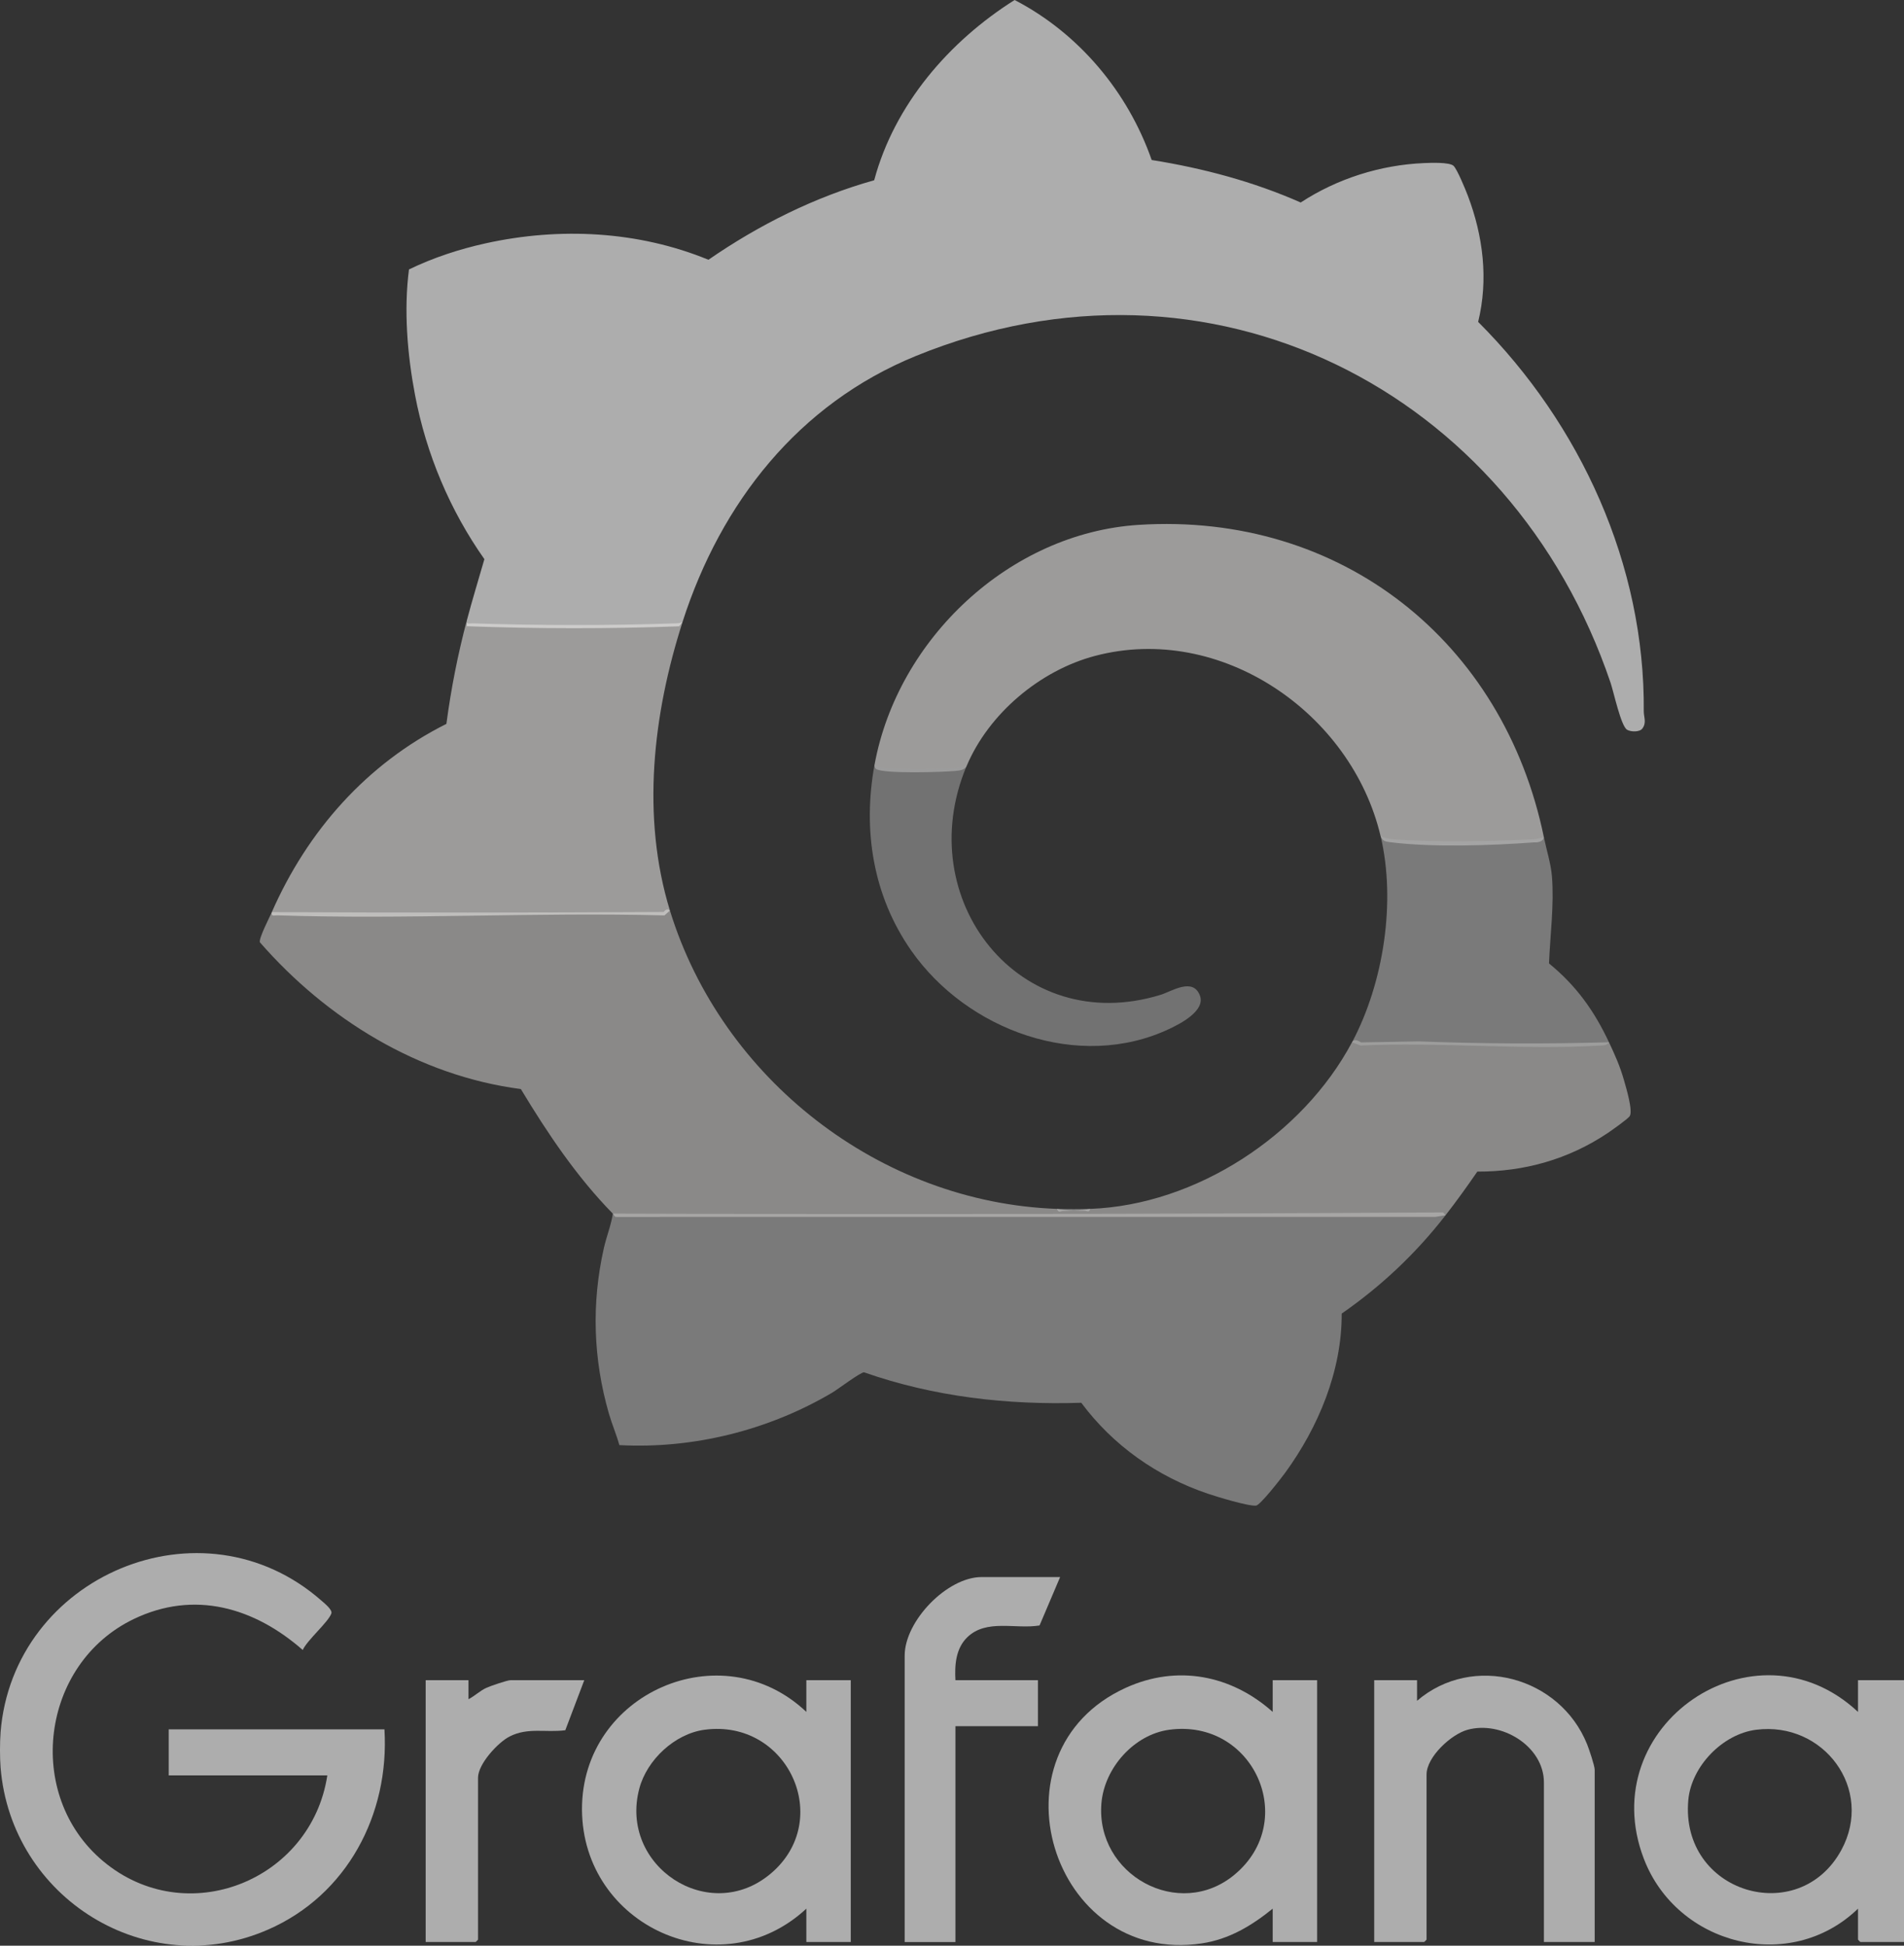
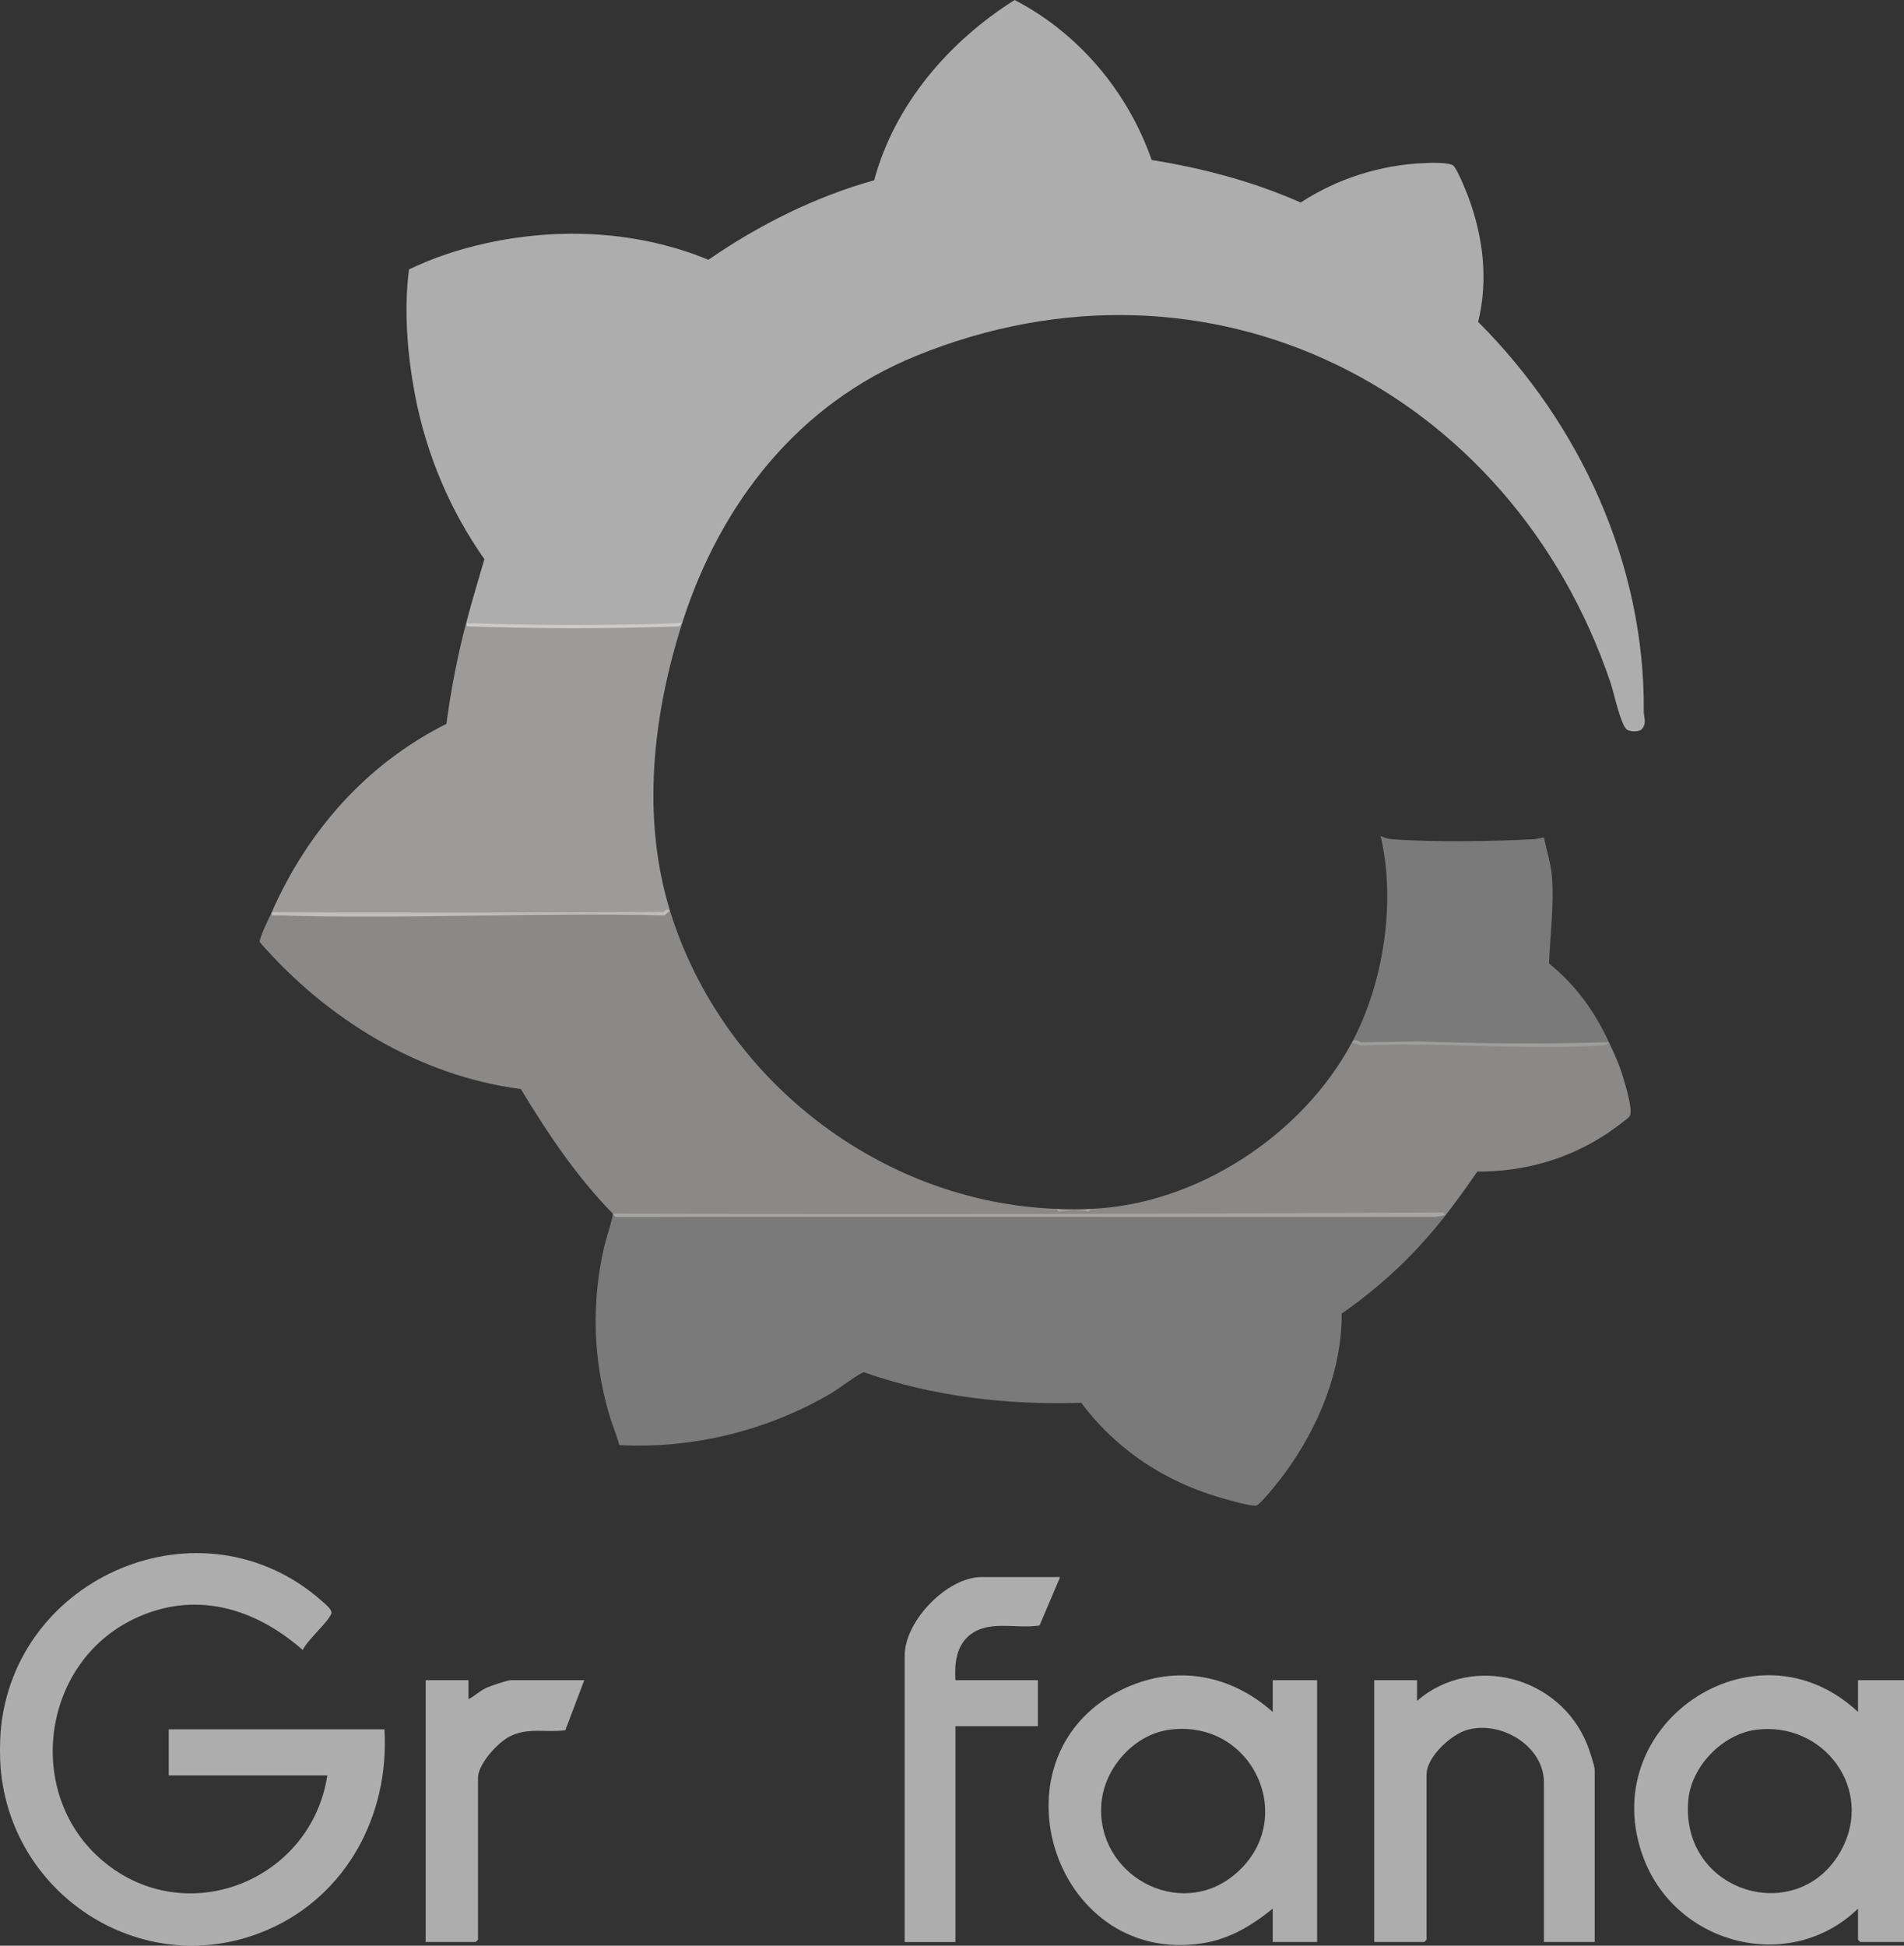
<svg xmlns="http://www.w3.org/2000/svg" id="Capa_1" data-name="Capa 1" viewBox="76.61 66.48 926.79 947.03">
  <rect x="76.61" y="66.48" width="926.79" height="947.03" fill="#333333" stroke="none" />
  <defs>
    <style>
      .cls-1 {
        fill: #aaa;
        opacity: 0.6;

      }

      .cls-2 {
        fill: #9d9d9d;
        opacity: 0.6;

      }

      .cls-3 {
        fill: #c4c3c2;
        opacity: 0.6;

      }

      .cls-4 {
        fill: #e2e1e0;
        opacity: 0.6;

      }

      .cls-5 {
        fill: #fff;
        opacity: 0.6;

      }

      .cls-6 {
        fill: #bcbcbc;
        opacity: 0.6;

      }
    </style>
  </defs>
  <path class="cls-5" d="M76.88,909.76c6-76.23,98.1-115.45,156.33-64.08,1.47,1.3,5.29,4.34,4.69,6.11-1.42,4.19-11.71,12.9-13.93,17.79-23.57-20.66-52.74-29.25-82.25-15.07-45.19,21.71-53.39,85.51-15.01,117.78,40.52,34.07,101.4,9.58,109.23-41.68h-77.21v-22.4h105.01c2.52,41.35-18.2,80.67-56.62,97.45-59.22,25.88-125.09-15.29-130.23-78.91-.38-4.73-.37-12.26,0-16.99Z" />
  <path class="cls-5" d="M303.88,368.34c2.64-9.95,5.64-19.74,8.51-29.7-16.76-23.76-28.3-51.19-33.75-79.84-3.75-19.71-5.53-41.29-2.96-61.17,11.83-5.74,24.58-9.91,37.45-12.74,35.93-7.91,74.18-6.01,108.32,8.03,24.53-16.96,51.89-30.65,80.68-38.7,9.87-36.88,36.54-67.7,68.36-87.74,31.24,16.21,55.12,44.7,66.71,77.88,24.93,3.97,49.44,10.49,72.54,20.69,17.7-11.6,38.8-18.3,60.05-19.19,3.04-.13,12.41-.52,14.36,1.35,1.79,1.73,5.83,11.6,6.93,14.49,7.46,19.66,10.09,40.84,5.03,61.46,49.82,49.78,81.25,118.29,80.62,189.61-.02,2.74,1.48,5.39-.69,8.32-1.32,1.79-5.6,1.67-7.44.58-2.99-1.78-6.53-18.45-8.03-22.86-48.35-142.7-195.2-217.39-338.18-159.05-57.08,23.29-94.85,71.35-113.52,129.34l-1.66,2.22c-34.18,1.28-69.3,1.23-103.39-.04l.04-2.95Z" />
  <path class="cls-1" d="M374.91,657.2c134.84.42,269.56.22,404.15-.6l1.21,1.37c-14.47,18.6-31.18,34.39-50.58,47.88.1,27.94-11.33,55.23-27.53,77.5-1.86,2.55-12.11,15.77-14.16,15.96-3.8.36-19.07-4.32-23.51-5.82-24.6-8.34-46.05-23.38-61.56-44.24-35.95,1.17-71.78-2.91-105.73-14.82-1.75-.07-12.71,8.24-15.5,9.89-30.94,18.3-67.58,27.46-103.61,25.54-1.43-5.19-3.61-10.18-5.1-15.36-7.64-26.57-8.53-53.48-2.46-80.47,1.28-5.71,3.52-11.07,4.39-16.85Z" />
  <path class="cls-3" d="M402.71,509.68c25.23,82.01,102.36,142.13,188.39,145.2,4.57,1.17,11.56.94,16.21,0,51.48-1.91,103.37-35.89,127.4-81.1.78-1.36,2.24-1.33,4.38.07l28.08-.49c31.23,1.17,62.1,1.31,92.62.42,2.96,6.3,5.39,11.67,7.33,18.54.98,3.47,4.45,14.9,2.76,17.43-.94,1.41-8.95,7.05-10.93,8.37-18.91,12.62-40.43,18.7-63.24,18.61-4.96,7.21-10.08,14.34-15.45,21.24l-4.98.81-398.45.02c-1.22.12-1.32-.99-1.92-1.6-17.62-17.97-31.8-39.14-44.77-60.64-49.76-6.49-94.47-34.11-127.01-71.41-.74-1.69,4.77-12.38,5.79-14.7,63.7.31,127.26.28,190.67-.07.9-1.04,1.77-1.73,3.12-.7Z" />
-   <path class="cls-4" d="M828.14,474.15c-.56,1.7-2.18,2.48-4.88,2.34-20.89,1.55-49.6,2.51-70.12-.11-2.43-.31-3.51-.54-4.53-3-14.15-59.91-77.82-103.78-138.97-87.66-26.75,7.05-51.77,28.06-62.54,53.67-1.12,1.88-3.12,2.1-5.15,2.3-6.16.61-35.05,1.52-38.9-.9-.58-.49-.83-1.21-.73-2.18,11.21-61.06,65.69-112.65,128.52-116.66,98.59-6.28,177.73,56.79,197.3,152.19Z" />
  <path class="cls-4" d="M303.88,368.34c-.43,2.33,1.18,1.5,2.67,1.54,31.37,1.05,66.78,1.13,98.13.03,1.47-.05,2.92.08,4.21-.8-14.43,44.81-20.23,94.88-6.18,140.57l-2.66,2.36c-62.53-1.64-126.05,2.05-188.47-.04-1.49-.05-3.1.79-2.67-1.54,17.36-39.5,46.13-72.18,84.99-91.65,2.27-17.12,5.56-33.81,9.97-50.46Z" />
  <path class="cls-1" d="M828.14,474.15c1.26,6.13,3.38,12.65,3.89,18.9,1.13,13.76-.87,28.59-1.43,42.36,13.23,10.8,22,23.05,29.2,38.38-1.01,1.57-2.61,1.48-4.21,1.58-38.03,2.32-78.38-1.84-116.65,0l-4.21-1.58c15.4-28.96,21.45-68.42,13.9-100.41,1.87.98,3.63,1.41,5.76,1.58,19.57,1.5,48.95,1.04,68.78,0,1.71-.09,3.3-.66,4.99-.8Z" />
  <path class="cls-5" d="M852.84,1011.71h-24.71v-77.62c0-17.74-20.75-30.24-37.23-25.66-7.91,2.2-19.9,13.17-19.9,21.8v80.32c0,.08-1.08,1.16-1.16,1.16h-24.32v-127.44h20.85v10.04c27.25-23.31,69.51-11.66,82.75,21.1.94,2.33,3.72,10.5,3.72,12.5v83.8Z" />
-   <path class="cls-2" d="M547.09,439.39c-27.25,64.8,25.83,132.58,94.62,111.25,5.23-1.62,15.49-8.52,18.94.32,2.87,7.35-9.19,13.64-14.73,16.26-44.21,20.92-98.69.63-125.71-37.99-18.69-26.71-23.75-58.74-17.9-90.61,1.65,1.1,3,1.44,4.98,1.59,9.69.7,24.28.59,34.04,0,1.96-.12,3.79-.88,5.76-.8Z" />
  <path class="cls-5" d="M592.64,834.07l-10.02,23.57c-11.62,1.95-25.85-3.31-35.18,5.75-5.61,5.45-6.18,13.48-5.76,20.89h40.15v22.4h-40.15v105.04h-24.71v-139.41c0-16.84,20.66-38.23,37.45-38.23h38.22Z" />
  <path class="cls-5" d="M304.65,884.27v9.27c3.1-1.6,5.54-4.07,8.73-5.55,1.81-.85,10.22-3.71,11.73-3.71h35.9l-9.23,24.36c-9.51,1.25-18.18-1.5-27.08,3.03-5.76,2.93-15.41,13.44-15.41,20.11v78.78c0,.08-1.08,1.16-1.16,1.16h-24.32v-127.44h20.85Z" />
  <path class="cls-6" d="M607.31,654.88c-.58,2-1.57.93-2.76.91-3.59-.07-6.97,0-10.55.14-1.27.05-2.23,1.06-2.9-1.05,5.21.19,11.01.19,16.21,0Z" />
  <path class="cls-5" d="M981.01,884.27v15.45c-50.33-47.07-129.01,6.71-104.25,71.46,16.13,42.18,71.26,56.2,104.25,24.31v15.06c0,.08,1.08,1.16,1.16,1.16h21.23v-127.44h-22.39ZM972.92,966.92c-20.68,38.13-78.62,20.97-74.51-24.33,1.48-16.37,16.66-32.1,33-34.18,32.9-4.19,57.55,28.93,41.51,58.51Z" />
  <path class="cls-5" d="M696.11,884.27v15.45c-20.13-17.97-46.54-23.13-71.55-11.72-68.12,31.09-36.23,135.46,37.09,124.38,13.3-2.01,24.21-8.6,34.46-16.89v16.22h21.62v-127.44h-21.62ZM677.59,978.89c-27.11,22.61-67.79.11-64.85-34.75,1.44-17.11,15.83-33.4,33-35.73,40.97-5.55,63.34,44.22,31.85,70.48Z" />
-   <path class="cls-5" d="M469.11,884.27v15.45c-41.27-39.06-109.43-9.07-109.21,47.5.23,56.66,67.21,87.17,109.21,48.27v16.22h21.62v-127.44h-21.62ZM451.71,978.47c-30.01,25.25-73.96-3.79-63.89-41.51,3.72-13.95,17.26-26.59,31.69-28.55,40.5-5.48,63.26,43.93,32.21,70.06Z" />
</svg>